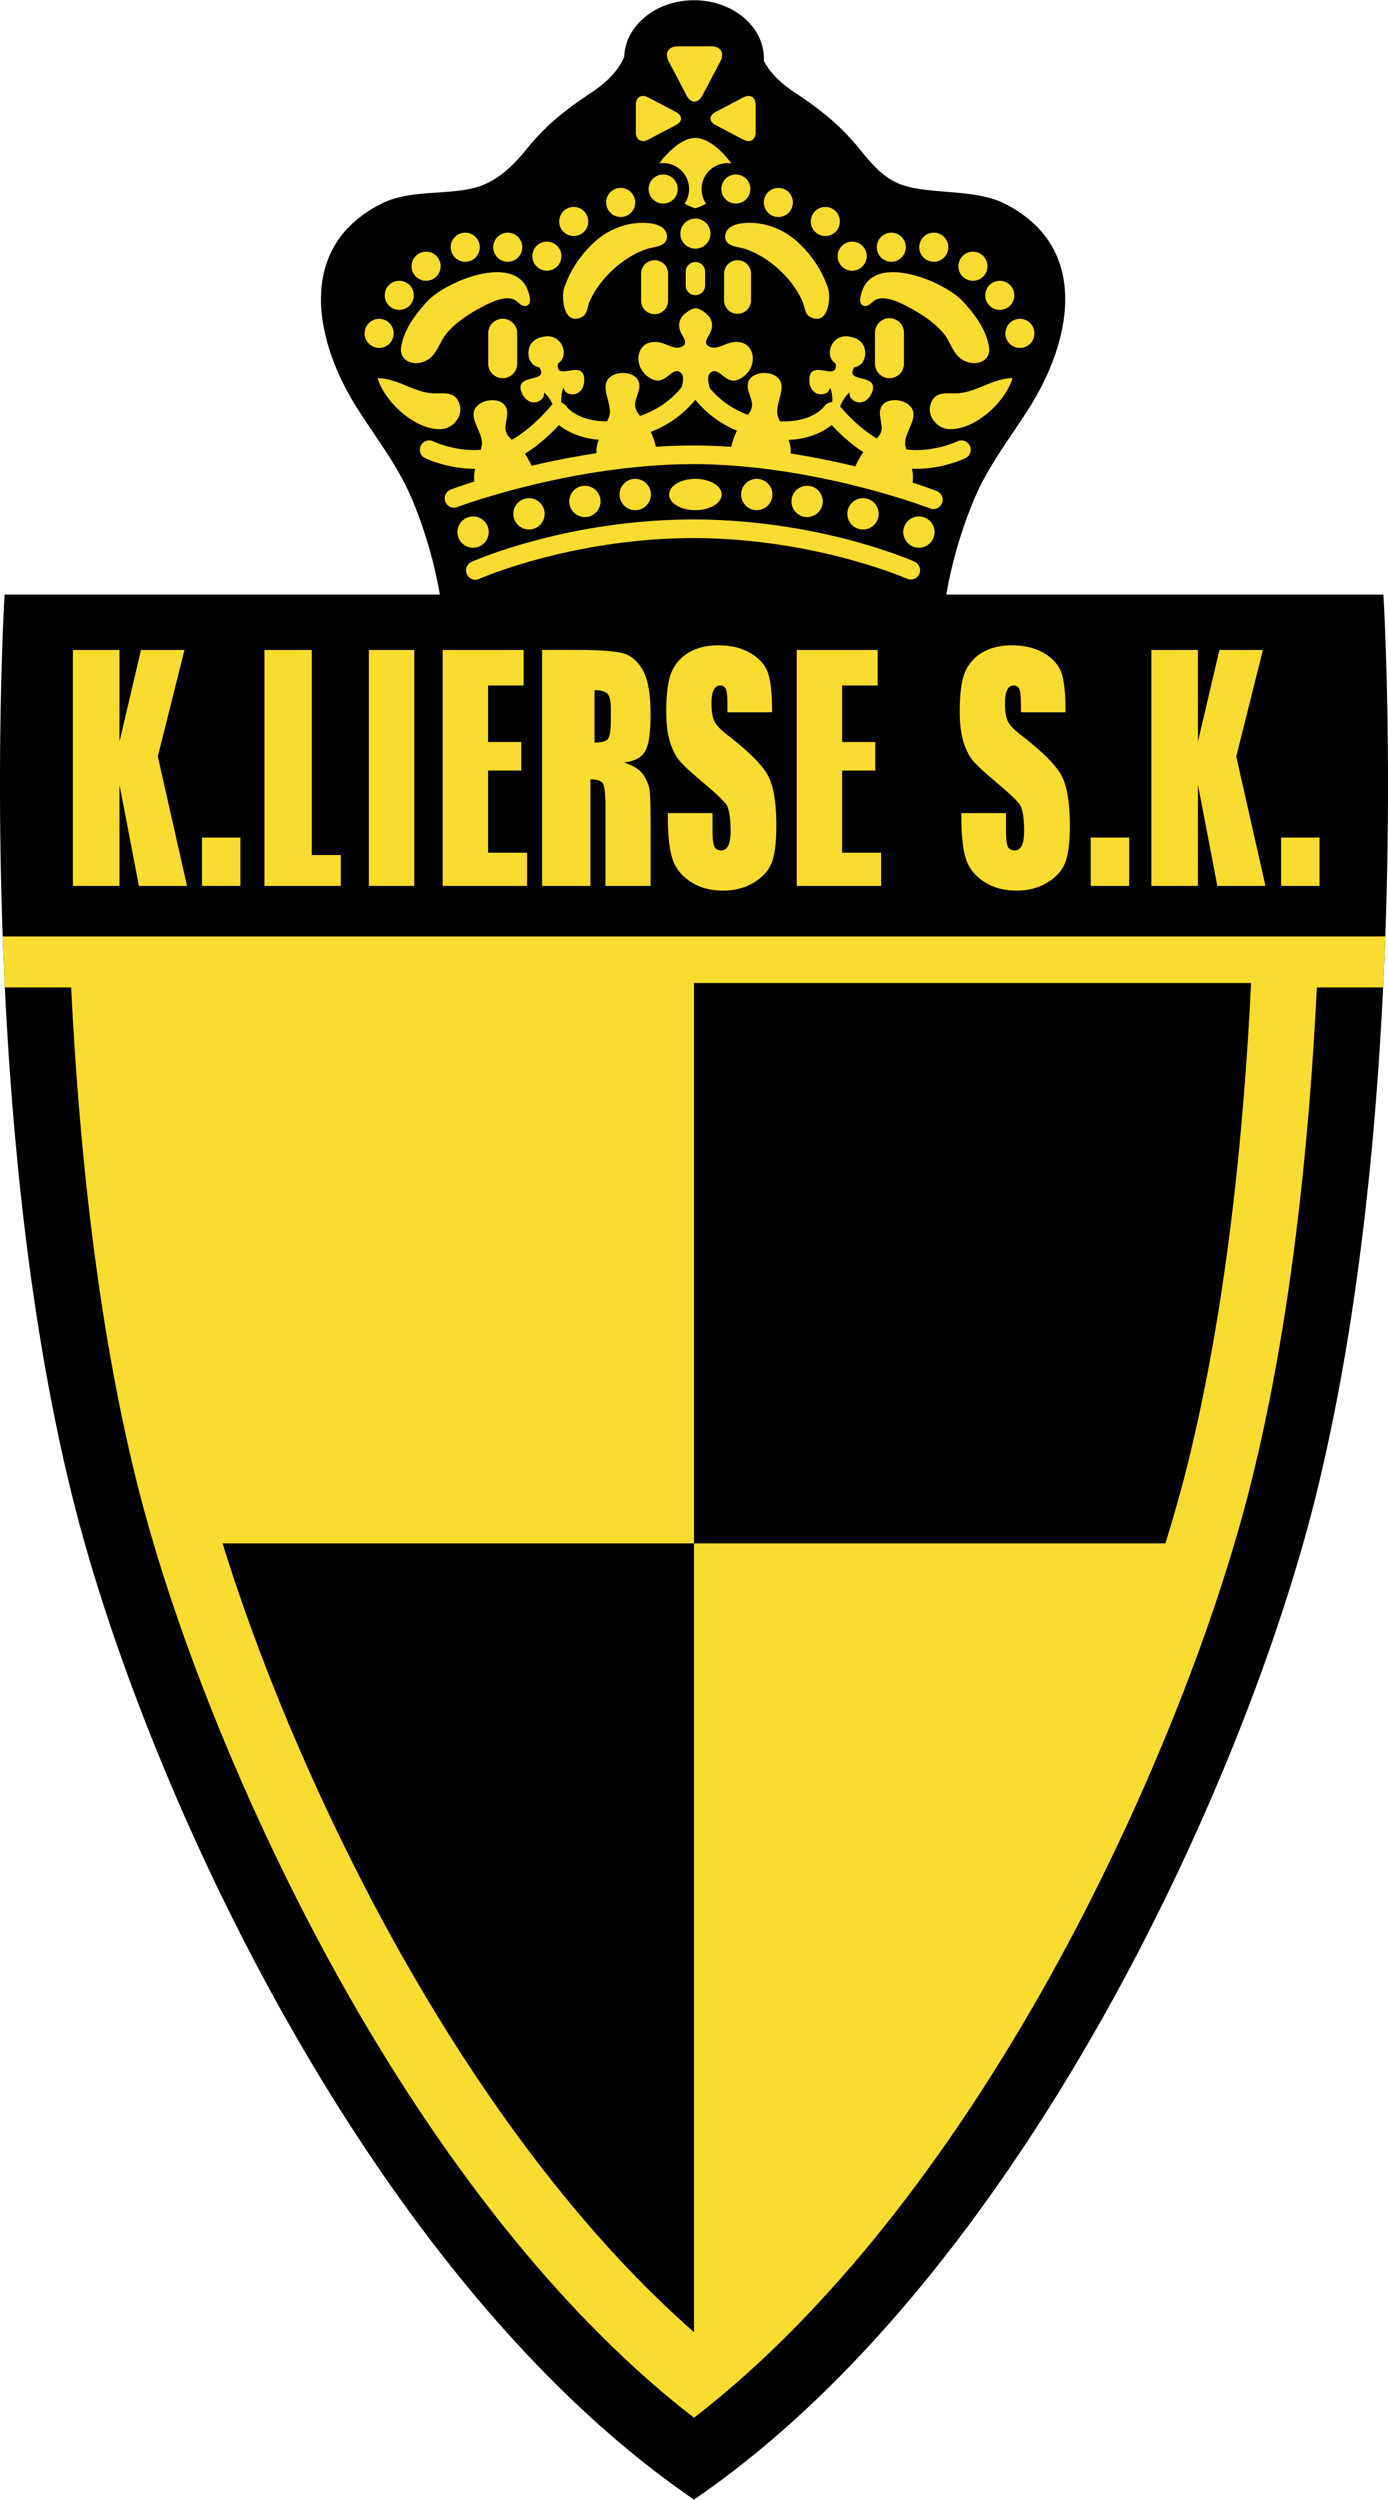
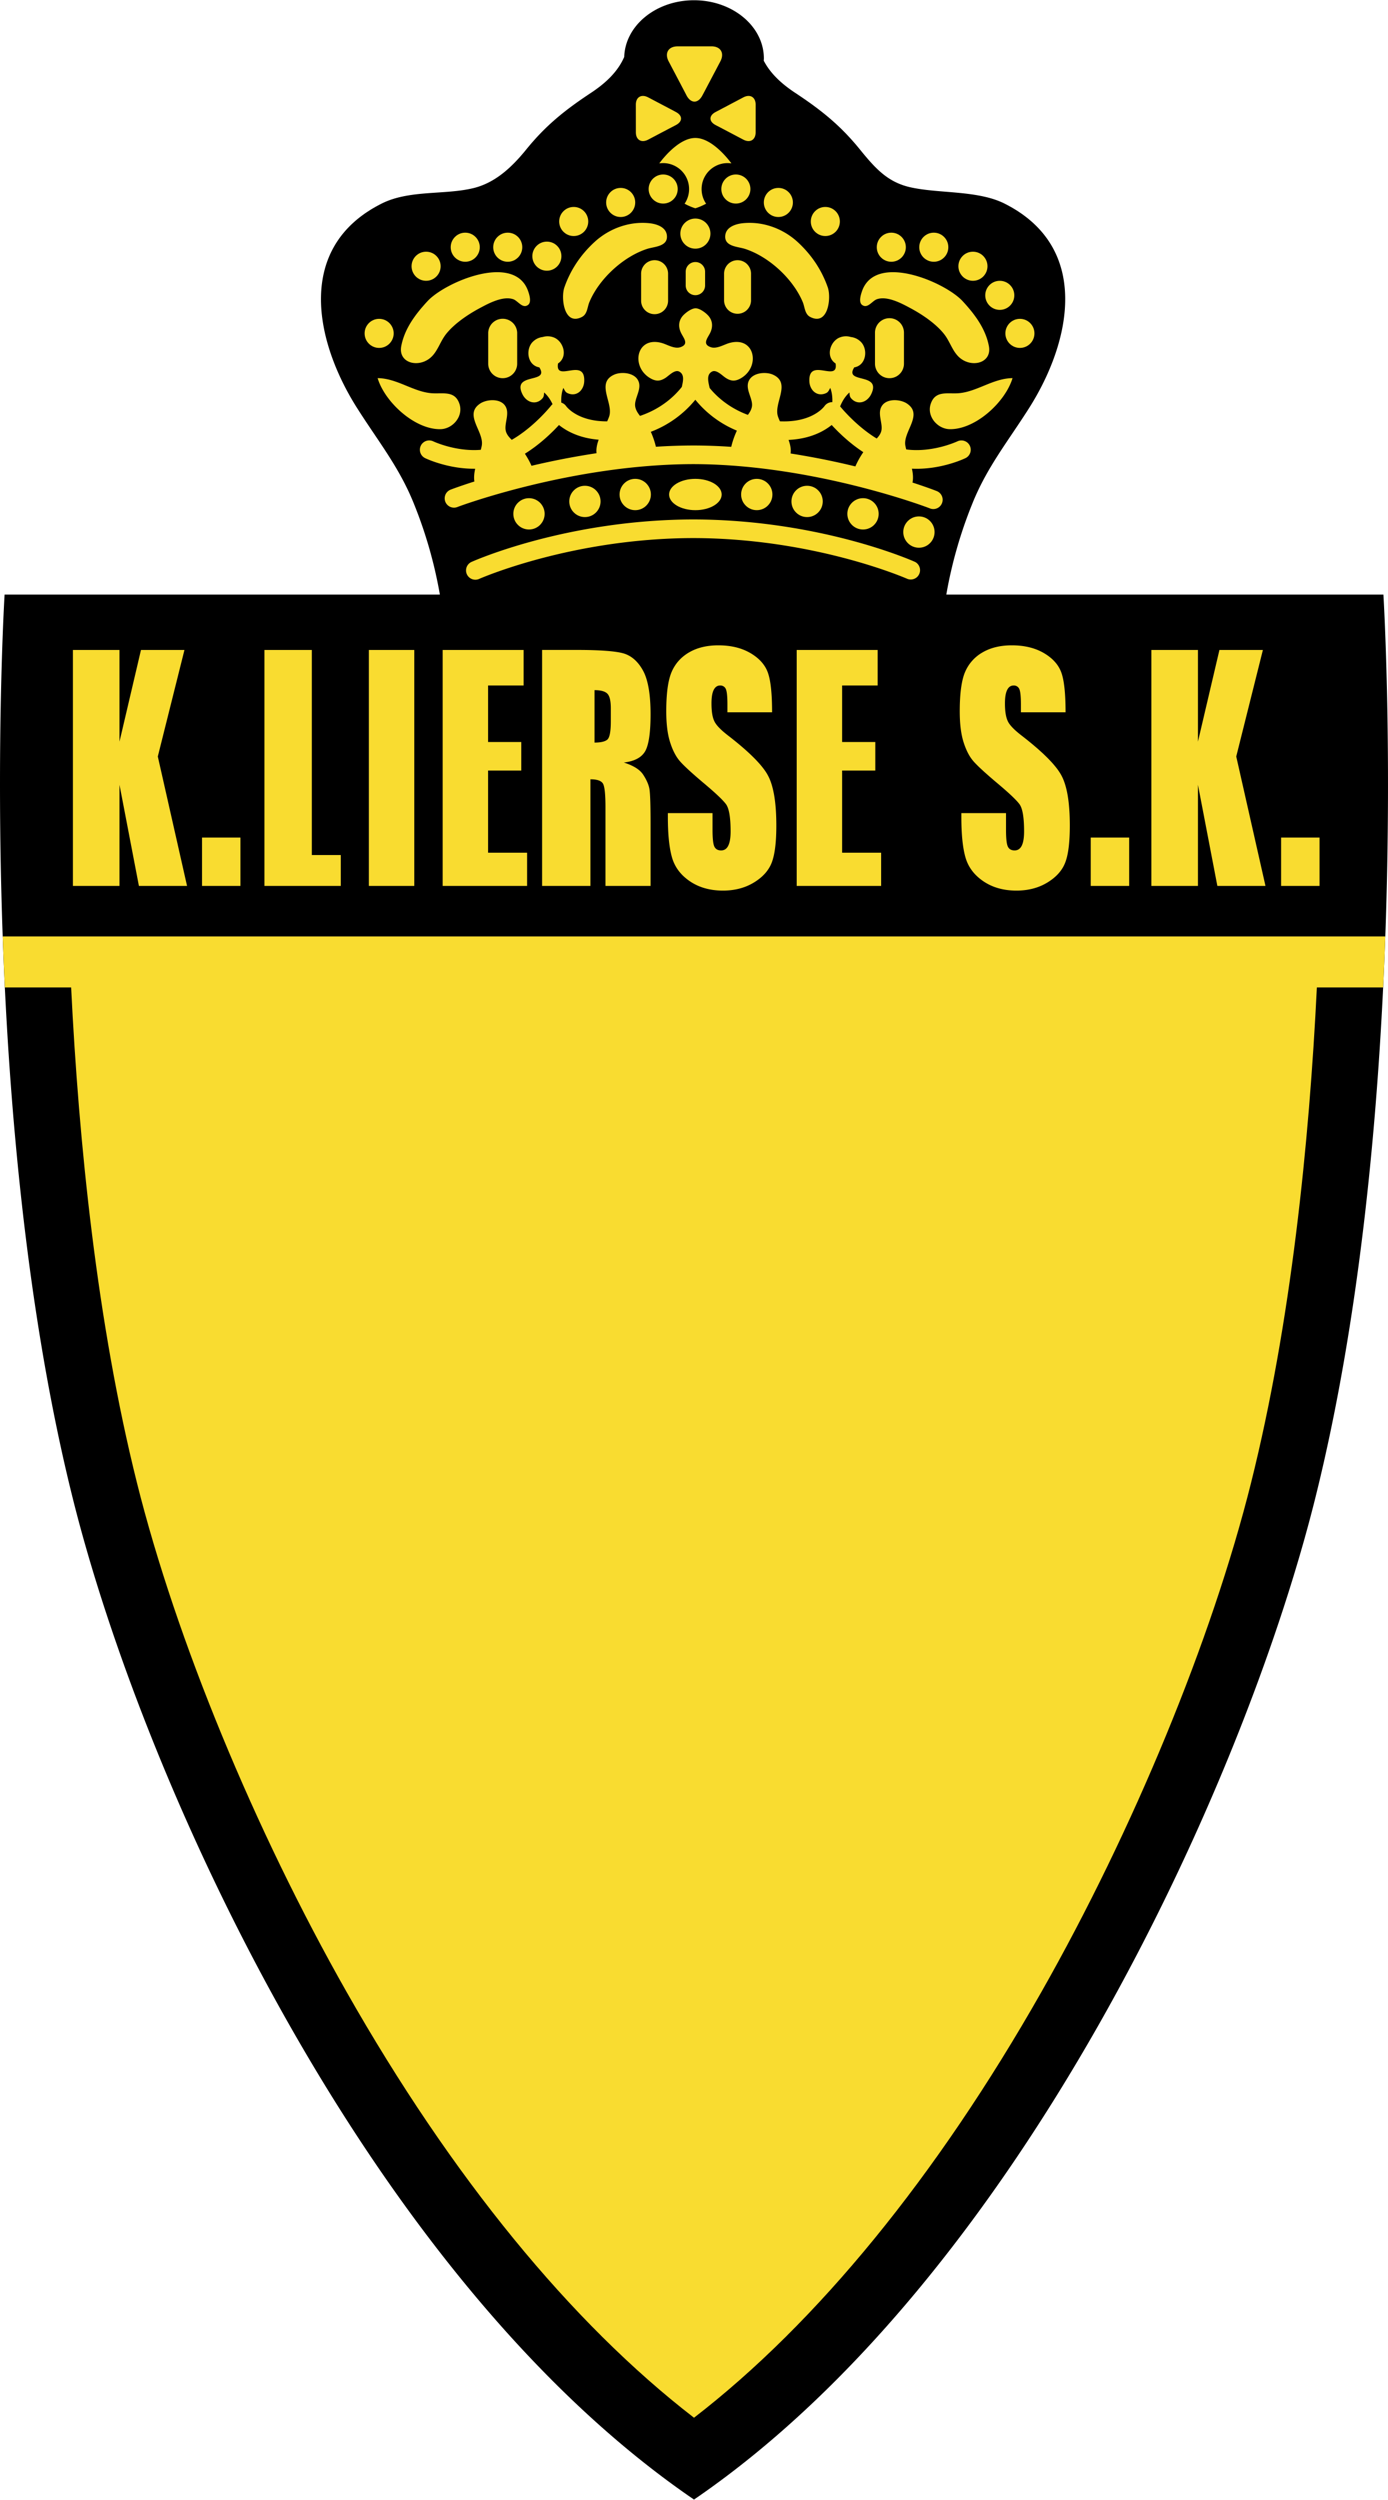
<svg xmlns="http://www.w3.org/2000/svg" width="1389" height="2500" viewBox="0 0 118.107 212.534">
  <path d="M117.716 50.542H80.523a37.789 37.789 0 0 1 2.212-7.73c1.25-3.119 3.061-5.332 4.856-8.17 3.566-5.64 5.27-13.65-2.122-17.354-2.283-1.144-5.632-.836-8.04-1.391-1.896-.437-2.939-1.583-4.253-3.202-1.64-2.021-3.239-3.319-5.511-4.82-1.137-.751-2.102-1.626-2.678-2.737.005-.061.013-.121.013-.182C65 2.219 62.337 0 59.053 0c-3.23 0-5.853 2.148-5.938 4.823-.549 1.263-1.585 2.23-2.827 3.051-2.272 1.501-3.872 2.8-5.511 4.82-1.274 1.57-2.683 2.848-4.512 3.287-2.454.588-5.444.135-7.782 1.306C25.092 20.99 26.796 29 30.362 34.641c1.794 2.838 3.606 5.052 4.856 8.17a37.848 37.848 0 0 1 2.211 7.73H.391S-.368 62.918.23 79.61h117.648c.597-16.692-.162-29.068-.162-29.068zM.229 79.611c.518 14.451 2.051 32.137 5.975 47.832 6.156 24.624 25.367 66.328 52.849 85.092 27.482-18.764 46.693-60.468 52.849-85.092 3.924-15.695 5.458-33.38 5.975-47.832H.229z" />
  <path d="M11.655 126.081c3.326 13.305 10.003 29.502 17.861 43.329 8.918 15.69 19.07 28.095 29.538 36.166 10.468-8.071 20.62-20.476 29.538-36.166 7.858-13.827 14.535-30.024 17.861-43.329 3.404-13.616 4.951-28.908 5.602-42.134h5.638c.071-1.471.135-2.923.186-4.336H.229c.051 1.413.114 2.865.185 4.336h5.639c.651 13.227 2.198 28.519 5.602 42.134z" fill="#f9dc30" />
-   <path d="M99.167 131.225c.69-2.229 1.31-4.408 1.835-6.507 3.293-13.176 4.816-28.012 5.453-41.144H59.054v47.651h40.113zM59.054 131.225H18.939c3.529 11.399 9.087 24.193 15.462 35.409 7.511 13.216 15.97 24.062 24.652 31.663l.001-.001v-67.071z" />
  <path d="M15.696 55.249l-2.268 9.061 2.489 11.007H11.82l-1.652-8.602v8.602H6.204V55.249h3.964v7.797l1.828-7.797h3.7zM107.462 55.249l-2.268 9.061 2.488 11.007h-4.095l-1.652-8.602v8.602h-3.964V55.249h3.964v7.797l1.828-7.797h3.699zM20.46 71.204v4.112h-3.27v-4.112h3.27zM26.534 55.249V72.69h2.464v2.626h-6.496V55.249h4.032zM35.252 55.249v20.067h-3.865V55.249h3.865zM37.667 55.249h6.888v3.023h-3.023v4.806h2.824v2.428h-2.824v6.986h3.32v2.824h-7.185V55.249zM67.792 55.249h6.888v3.023h-3.023v4.806h2.824v2.428h-2.824v6.986h3.32v2.824h-7.185V55.249zM51.679 58.965c.198.198.296.615.296 1.251v1.102c0 .884-.103 1.406-.309 1.567-.206.161-.566.241-1.078.241v-4.459c.529.001.893.099 1.091.298zm-5.55 16.351h4.111v-9.067c.582 0 .94.128 1.077.385.135.257.203.923.203 1.999v6.683h3.838v-5.301c0-1.624-.034-2.614-.103-2.975-.068-.36-.245-.755-.526-1.186-.282-.431-.831-.774-1.645-1.031.906-.107 1.511-.429 1.817-.965.304-.535.457-1.583.457-3.142 0-1.707-.218-2.95-.652-3.73-.435-.779-.997-1.263-1.687-1.454-.69-.189-2.012-.285-3.963-.285h-2.928v20.069zM65.698 60.551h-3.8v-.683c0-.687-.049-1.125-.145-1.314a.496.496 0 0 0-.478-.282c-.238 0-.419.126-.545.377-.126.253-.189.634-.189 1.146 0 .66.077 1.154.231 1.487.145.334.532.743 1.16 1.228 1.809 1.396 2.947 2.535 3.415 3.416.475.88.712 2.3.712 4.258 0 1.425-.131 2.474-.391 3.148-.26.675-.768 1.24-1.522 1.697-.755.458-1.632.685-2.628.685-1.095 0-2.03-.264-2.808-.789-.778-.527-1.286-1.198-1.523-2.013-.239-.814-.358-1.971-.358-3.47v-.317h3.802v1.421c0 .743.053 1.22.159 1.432.106.213.296.319.57.319.273 0 .477-.135.609-.406.133-.271.199-.673.199-1.206 0-1.172-.127-1.94-.379-2.302-.26-.36-.9-.966-1.919-1.819-1.02-.86-1.696-1.483-2.029-1.87-.333-.387-.608-.922-.824-1.605-.216-.683-.324-1.555-.324-2.617 0-1.53.153-2.649.459-3.357.305-.708.8-1.261 1.487-1.661.686-.399 1.516-.599 2.488-.599 1.064 0 1.969.22 2.721.657.75.438 1.245.989 1.487 1.653.242.663.363 1.792.363 3.386zM90.671 60.551h-3.8v-.683c0-.687-.049-1.125-.145-1.314a.498.498 0 0 0-.478-.282c-.238 0-.42.126-.546.377-.126.253-.189.634-.189 1.146 0 .66.078 1.154.231 1.487.146.334.533.743 1.161 1.228 1.809 1.396 2.947 2.535 3.415 3.416.475.88.713 2.3.713 4.258 0 1.425-.131 2.474-.392 3.148-.26.675-.767 1.24-1.522 1.697-.754.458-1.631.685-2.627.685-1.095 0-2.032-.264-2.809-.789-.778-.527-1.286-1.198-1.524-2.013-.238-.814-.357-1.971-.357-3.47v-.317h3.801v1.421c0 .743.053 1.22.16 1.432.105.213.296.319.57.319.273 0 .477-.135.609-.406.133-.271.199-.673.199-1.206 0-1.172-.127-1.94-.379-2.302-.26-.36-.899-.966-1.919-1.819-1.019-.86-1.696-1.483-2.028-1.87-.334-.387-.609-.922-.825-1.605-.217-.683-.324-1.555-.324-2.617 0-1.53.152-2.649.458-3.357a3.482 3.482 0 0 1 1.487-1.661c.687-.399 1.516-.599 2.489-.599 1.063 0 1.97.22 2.721.657.75.438 1.245.989 1.487 1.653.242.663.363 1.792.363 3.386zM96.083 71.204v4.112h-3.271v-4.112h3.271zM112.281 71.204v4.112h-3.27v-4.112h3.27z" fill="#f9dc30" />
  <g fill="#f9dc30">
    <circle cx="32.262" cy="28.329" r="1.237" />
-     <circle cx="33.974" cy="25.094" r="1.237" />
    <circle cx="36.258" cy="22.62" r="1.237" />
    <circle cx="39.588" cy="21.002" r="1.237" />
    <circle cx="43.205" cy="21.002" r="1.237" />
    <circle cx="46.535" cy="21.763" r="1.237" />
    <circle cx="48.818" cy="18.814" r="1.237" />
    <circle cx="52.815" cy="17.196" r="1.237" />
    <circle cx="56.431" cy="16.054" r="1.237" />
  </g>
  <g fill="#f9dc30">
    <circle cx="86.786" cy="28.329" r="1.237" />
    <circle cx="85.073" cy="25.094" r="1.237" />
    <circle cx="82.789" cy="22.62" r="1.237" />
    <circle cx="79.458" cy="21.002" r="1.237" />
    <circle cx="75.843" cy="21.002" r="1.237" />
-     <circle cx="72.512" cy="21.763" r="1.237" />
    <circle cx="70.229" cy="18.814" r="1.237" />
    <circle cx="66.232" cy="17.196" r="1.237" />
    <circle cx="62.616" cy="16.054" r="1.237" />
  </g>
  <g fill="#f9dc30">
-     <circle cx="40.254" cy="45.225" r="1.332" />
    <circle cx="45.012" cy="43.675" r="1.332" />
    <circle cx="49.771" cy="42.619" r="1.332" />
    <circle cx="54.052" cy="42.031" r="1.333" />
    <ellipse cx="59.171" cy="42.031" rx="2.237" ry="1.332" />
  </g>
  <g fill="#f9dc30">
    <circle cx="78.193" cy="45.225" r="1.332" />
    <circle cx="73.435" cy="43.675" r="1.333" />
    <circle cx="68.677" cy="42.619" r="1.332" />
    <circle cx="64.395" cy="42.031" r="1.332" />
  </g>
  <path d="M40.125 47.762a.792.792 0 1 0 .647 1.447c.078-.035 7.862-3.453 18.224-3.473 10.358.02 18.143 3.438 18.22 3.473a.794.794 0 0 0 .647-1.447c-.328-.146-8.152-3.59-18.867-3.611-10.718.021-18.543 3.465-18.871 3.611zM80.832 36.477c2.198.02 4.725-2.329 5.326-4.343-1.646.016-2.993 1.141-4.56 1.281-.956.086-2.017-.272-2.406.921-.346 1.061.588 2.131 1.64 2.141zM37.459 36.477c-2.198.02-4.726-2.329-5.326-4.343 1.646.016 2.993 1.141 4.56 1.281.956.086 2.017-.272 2.406.921.347 1.061-.588 2.131-1.64 2.141zM77.515 26.208c.978.526 2.132 1.306 2.825 2.187.633.805.786 1.887 1.844 2.323 1 .412 2.19-.087 1.964-1.298-.284-1.518-1.238-2.749-2.23-3.825-1.525-1.652-7.428-4.149-8.569-.852-.101.291-.308.94.014 1.171.472.34.853-.355 1.26-.491.898-.299 2.12.37 2.892.785zM40.776 26.208c-.977.526-2.132 1.306-2.825 2.187-.633.805-.786 1.887-1.845 2.323-1 .412-2.19-.087-1.964-1.298.284-1.518 1.238-2.749 2.23-3.825 1.524-1.652 7.428-4.149 8.57-.852.1.291.307.94-.015 1.171-.472.34-.853-.355-1.26-.491-.896-.299-2.119.37-2.891.785z" fill="#f9dc30" />
  <circle cx="59.171" cy="19.845" r="1.281" fill="#f9dc30" />
  <path d="M63.398 21.146c2.046.663 4.095 2.565 4.913 4.531.174.417.163 1.014.633 1.256 1.534.789 1.803-1.633 1.493-2.517-.523-1.492-1.39-2.773-2.554-3.847-1.238-1.141-2.939-1.783-4.656-1.611-.593.059-1.434.3-1.514 1.039-.101.956 1.057.945 1.685 1.149zM55.063 21.146c-2.046.663-4.096 2.565-4.914 4.531-.174.417-.163 1.014-.633 1.256-1.534.789-1.802-1.633-1.492-2.517.522-1.492 1.389-2.773 2.553-3.847 1.237-1.141 2.939-1.783 4.656-1.611.593.059 1.434.3 1.514 1.039.103.956-1.055.945-1.684 1.149zM61.612 25.549a1.148 1.148 0 0 0 2.295 0v-2.296a1.147 1.147 0 1 0-2.295 0v2.296zM56.849 25.549a1.148 1.148 0 1 1-2.296 0v-2.296a1.148 1.148 0 0 1 2.296 0v2.296zM74.454 30.907a1.232 1.232 0 1 0 2.466 0V28.27a1.233 1.233 0 0 0-2.466 0v2.637zM44.008 30.907a1.232 1.232 0 1 1-2.466 0V28.27a1.234 1.234 0 0 1 2.466 0v2.637zM59.997 24.256c0 .456-.37.825-.826.825a.824.824 0 0 1-.824-.825v-1.17a.825.825 0 0 1 1.65 0v1.17zM59.167 11.711c-1.433.003-2.834 1.843-3.068 2.163a2.209 2.209 0 0 1 2.154 3.427c.485.264.87.378.915.391.044-.013.43-.126.915-.391a2.209 2.209 0 0 1 2.154-3.427c-.236-.32-1.637-2.16-3.07-2.163zM59.77 8.091c-.372.706-.981.706-1.354.001l-.083-.16c-.367-.706-.977-1.861-1.349-2.567l-.084-.16c-.372-.706-.03-1.284.761-1.285.785 0 2.081 0 2.872-.002.792 0 1.134.578.762 1.284l-.084.161-1.354 2.567-.087.161zM60.889 9.506c-.578.305-.578.803-.001 1.107l.132.069c.577.3 1.521.798 2.098 1.103l.131.068c.577.305 1.05.024 1.05-.623l.001-2.348c0-.647-.471-.927-1.048-.623l-.132.07-2.099 1.107-.132.07zM57.516 9.506c.578.305.578.803.001 1.107l-.132.069c-.577.3-1.521.798-2.099 1.103l-.13.068c-.577.305-1.05.024-1.05-.623l-.002-2.348c0-.647.472-.927 1.049-.623l.132.068 2.1 1.107.131.072z" fill="#f9dc30" />
  <path d="M82.523 37.881a.795.795 0 0 0-1.058-.371c-.022.011-2.102.985-4.351.688a3.425 3.425 0 0 1-.08-.345c-.192-1.193 1.574-2.628.122-3.569-.534-.346-1.6-.436-2.061.138-.521.649.067 1.562-.107 2.22-.062.238-.208.439-.389.628-1.623-.983-2.856-2.423-3.112-2.733.187-.458.464-.897.797-1.182.016.164.002.339.134.491.543.625 1.368.362 1.711-.343.922-1.891-2.352-.859-1.437-2.283 1.038-.179 1.184-1.556.554-2.175a1.416 1.416 0 0 0-.846-.408 1.414 1.414 0 0 0-.938.037c-.824.315-1.242 1.636-.361 2.214.269 1.67-2.32-.583-2.231 1.519.034.784.685 1.354 1.433.998.198-.094.25-.286.344-.437.141.351.195.783.178 1.212-.013-.001-.024-.004-.037-.003a.8.8 0 0 0-.631.337c-.047.065-1.044 1.411-3.791 1.292a3.81 3.81 0 0 1-.171-.421c-.372-1.15 1.157-2.836-.422-3.545-.581-.261-1.647-.188-2.016.448-.417.72.303 1.533.232 2.21-.029.275-.172.523-.35.762-1.658-.615-2.696-1.606-3.254-2.288-.115-.528-.291-1.127.197-1.392.375-.205.876.34 1.162.527.44.29.799.321 1.274.053 1.73-.974 1.224-3.614-.939-3.017-.467.128-1.086.528-1.588.362-.746-.248-.305-.741-.076-1.189.24-.472.254-.986-.09-1.429-.191-.246-.756-.696-1.135-.69-.379-.006-.943.445-1.134.69-.346.443-.331.957-.091 1.429.229.448.671.941-.076 1.189-.501.167-1.12-.233-1.587-.362-2.163-.598-2.67 2.043-.939 3.017.476.268.834.236 1.274-.053.285-.187.787-.732 1.163-.527.46.25.329.798.216 1.303-.562.714-1.683 1.832-3.557 2.463-.209-.266-.382-.54-.415-.849-.072-.677.647-1.49.231-2.21-.368-.637-1.435-.709-2.016-.448-1.578.709-.051 2.396-.421 3.545a3.92 3.92 0 0 1-.174.426c-2.518.012-3.447-1.233-3.491-1.296a.81.81 0 0 0-.411-.297c-.022-.44.03-.888.175-1.249.094.151.146.343.345.437.747.356 1.398-.214 1.431-.998.089-2.102-2.5.152-2.23-1.519.88-.579.463-1.899-.362-2.214a1.42 1.42 0 0 0-.938-.037 1.416 1.416 0 0 0-.845.408c-.63.619-.485 1.996.553 2.175.916 1.424-2.359.392-1.437 2.283.344.705 1.169.968 1.712.343.131-.151.118-.327.133-.491.288.246.536.606.719.996a.841.841 0 0 0-.123.123c-.018.022-1.44 1.813-3.349 2.908-.23-.22-.427-.455-.502-.739-.174-.659.414-1.571-.107-2.22-.46-.573-1.525-.483-2.061-.138-1.452.941.314 2.376.122 3.569-.019.115-.05.243-.088.376-2.127.176-4.022-.709-4.044-.72a.793.793 0 0 0-.689 1.429c.1.048 1.963.928 4.257.902-.083.373-.121.744-.067 1.083-1.232.391-1.972.671-2.059.709a.792.792 0 0 0 .647 1.448c.078-.034 9.677-3.613 20.039-3.634 10.358.021 20.028 3.72 20.105 3.755a.793.793 0 0 0 .647-1.448c-.087-.039-.844-.332-2.102-.74.08-.365.042-.77-.048-1.179 2.43.113 4.452-.845 4.556-.896a.792.792 0 0 0 .371-1.058zm-31.762.637a69.14 69.14 0 0 0-5.534 1.07 7.173 7.173 0 0 0-.563-1.025c1.276-.793 2.302-1.793 2.901-2.442.627.506 1.709 1.115 3.376 1.25-.14.389-.225.78-.18 1.147zm11.461-.541a48.262 48.262 0 0 0-3.226-.115 51.286 51.286 0 0 0-3.184.108 7.235 7.235 0 0 0-.432-1.271 9.022 9.022 0 0 0 3.787-2.726 8.961 8.961 0 0 0 3.535 2.626c-.2.424-.369.91-.48 1.378zm10.561 1.665a67.827 67.827 0 0 0-5.511-1.099c.053-.368-.031-.762-.171-1.155 1.833-.084 3.004-.733 3.668-1.269.565.614 1.511 1.542 2.691 2.311a7.31 7.31 0 0 0-.677 1.212z" fill="#f9dc30" />
</svg>